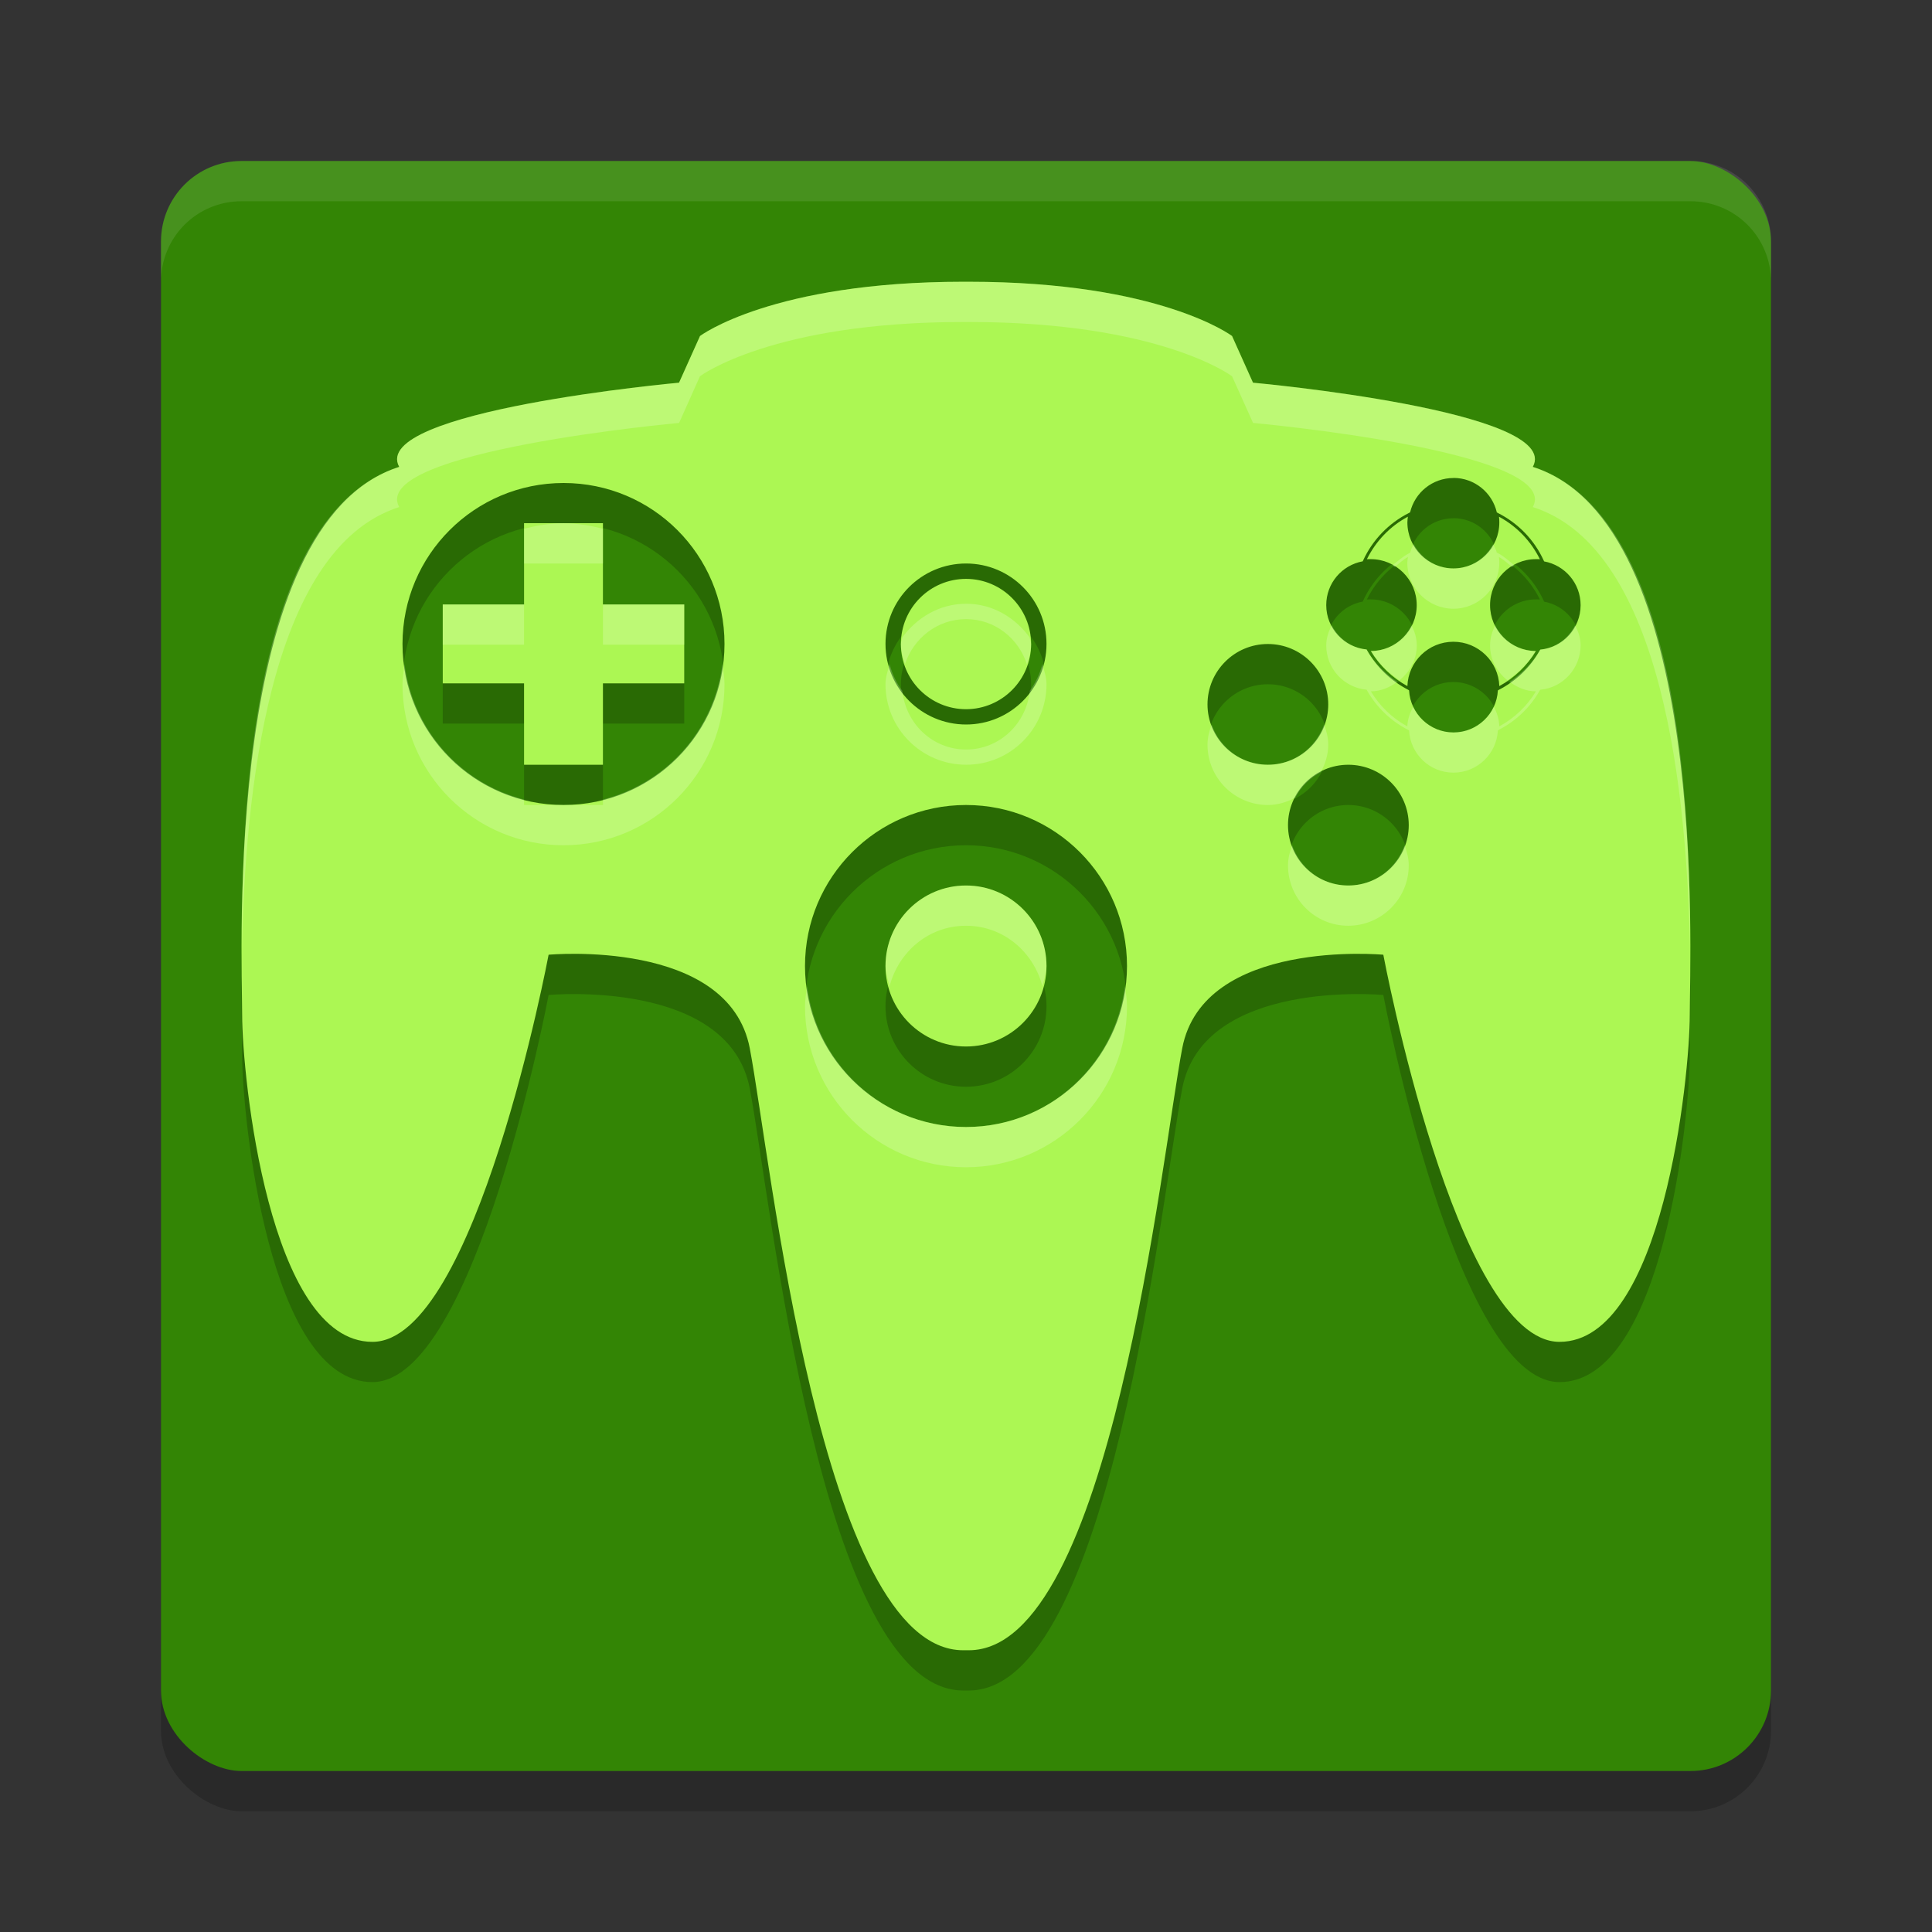
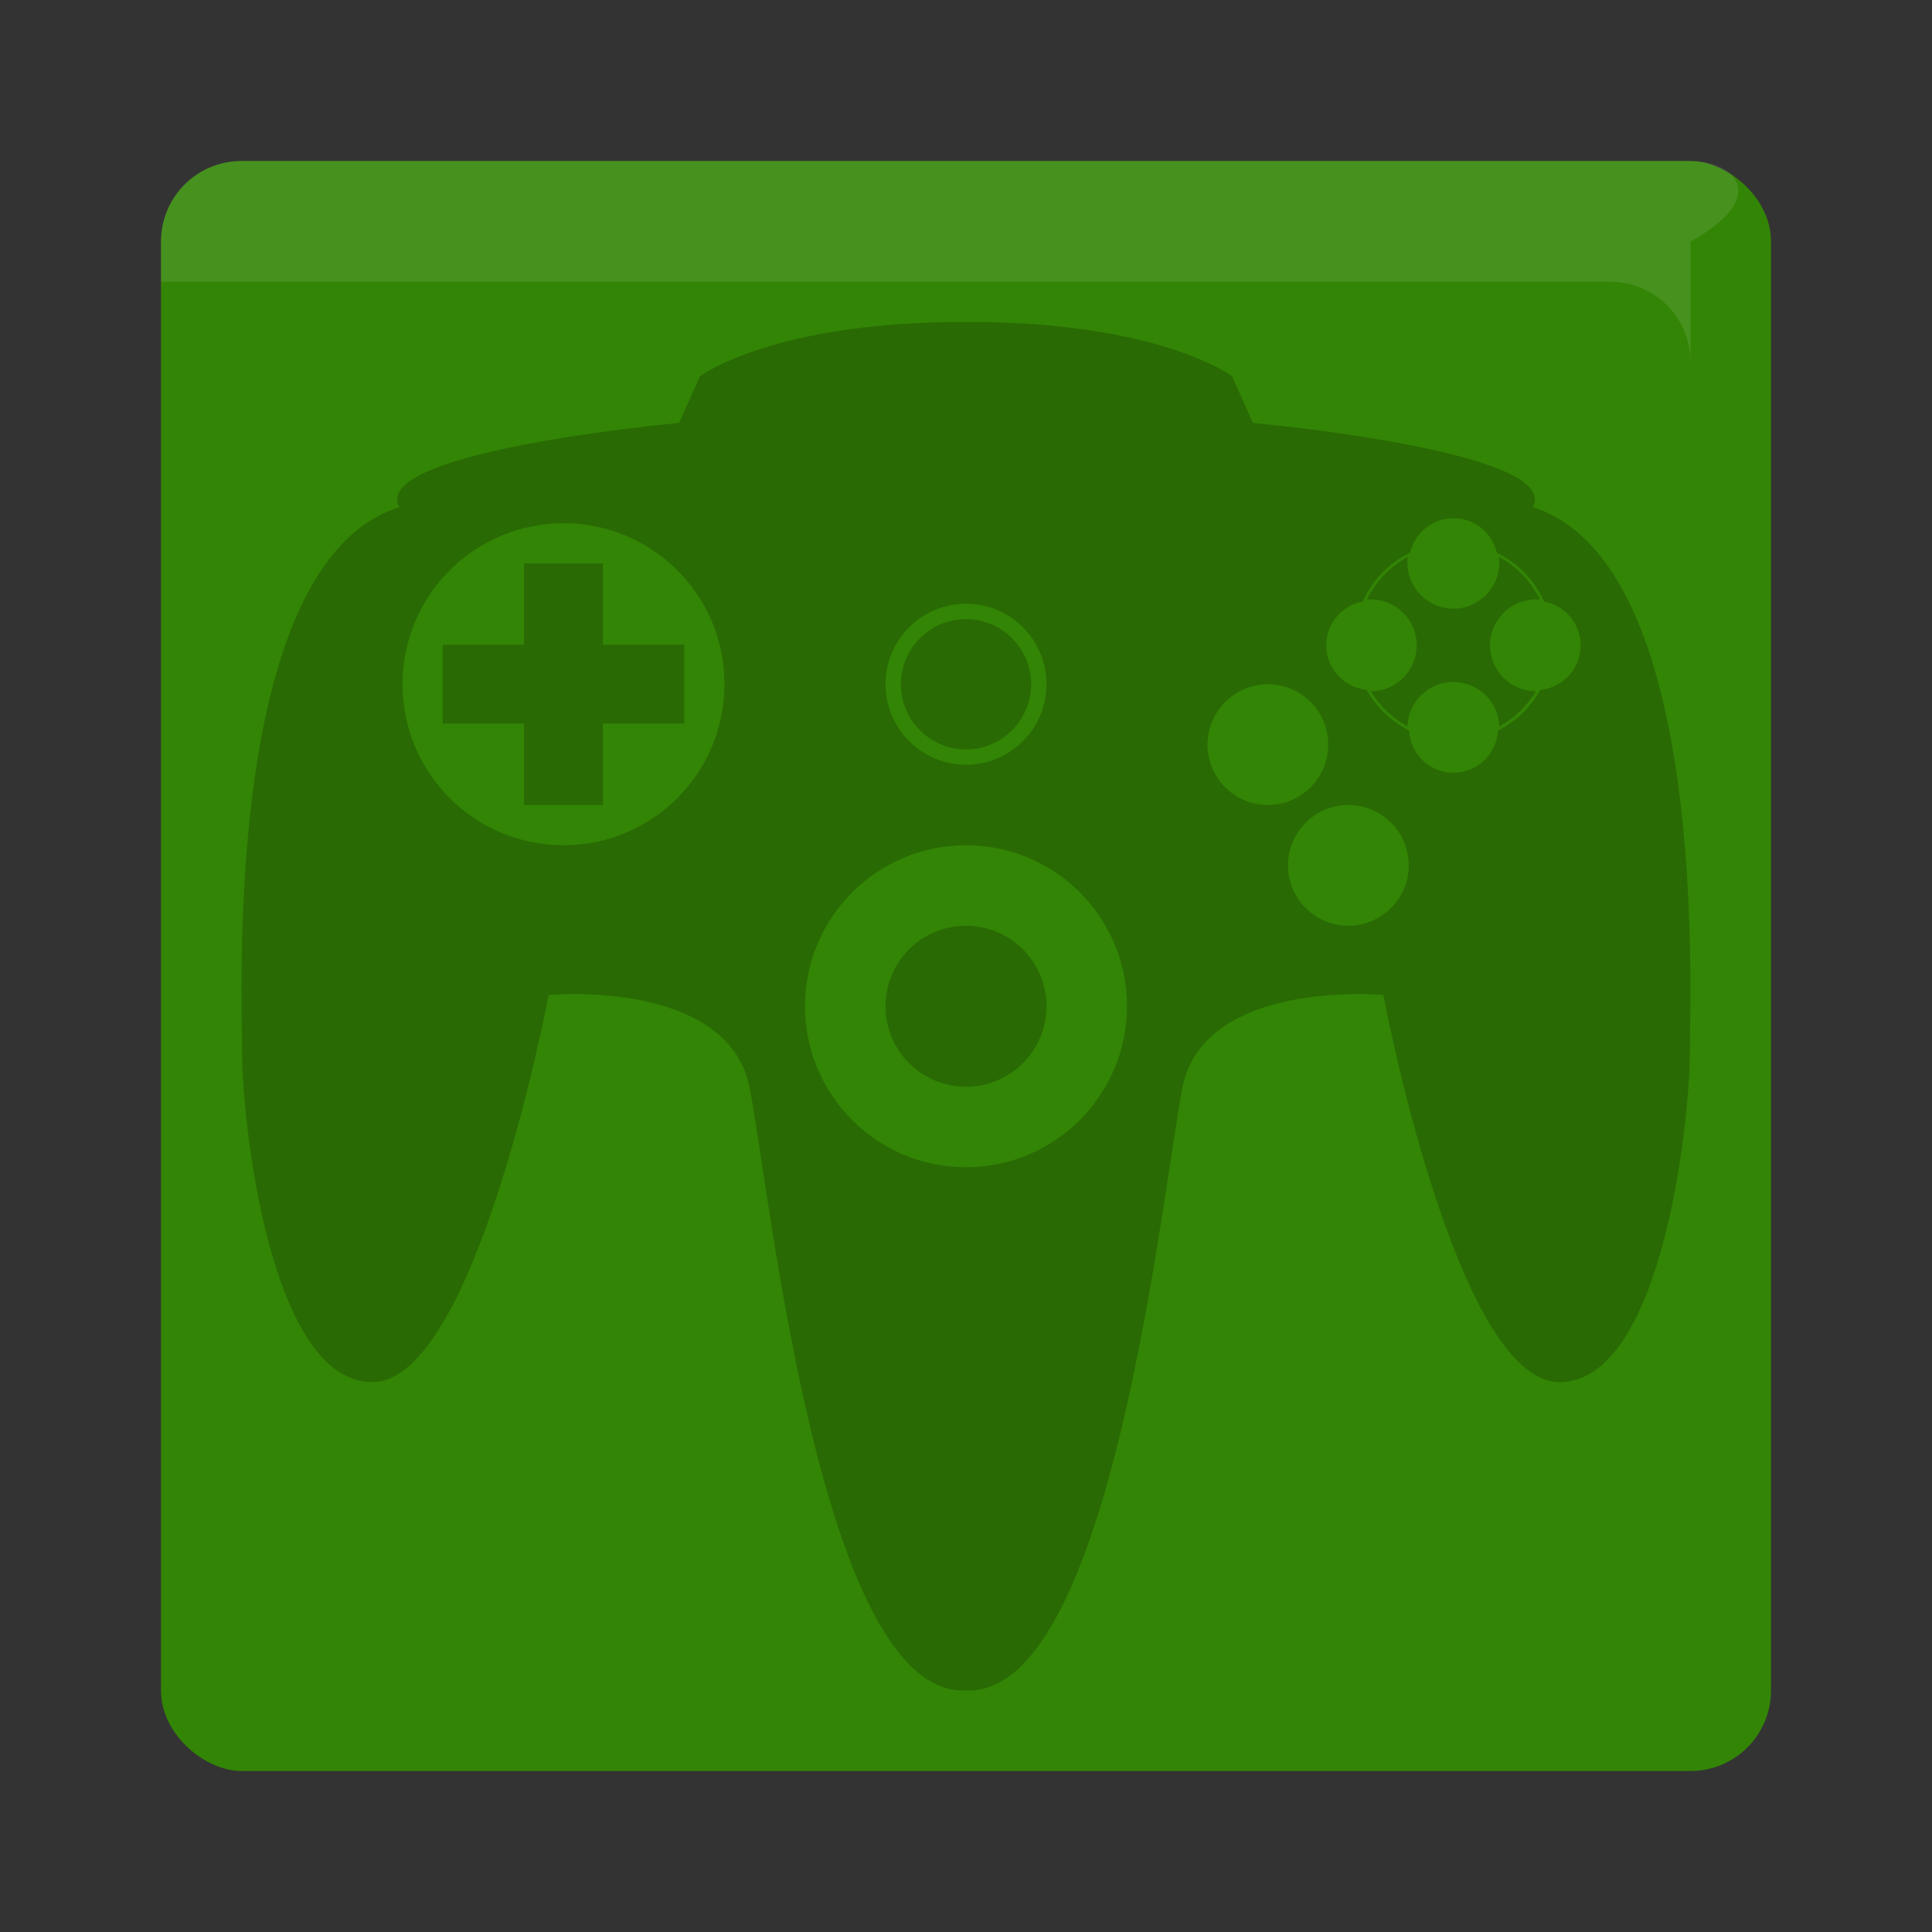
<svg xmlns="http://www.w3.org/2000/svg" width="24" height="24" version="1">
  <rect width="100%" height="100%" fill="#333333" stroke="none" />
-   <rect style="opacity:0.2" width="20" height="20" x="-22.5" y="-22" rx="1" ry="1" transform="matrix(0,-1,-1,0,0,0)" />
  <rect style="fill:#338505" width="20" height="20" x="-22" y="-22" rx="1" ry="1" transform="matrix(0,-1,-1,0,0,0)" />
-   <path style="opacity:0.1;fill:#ffffff" d="M 3,2 C 2.446,2 2,2.446 2,3 v 0.5 c 0,-0.554 0.446,-1 1,-1 h 18 c 0.554,0 1,0.446 1,1 V 3 C 22,2.446 21.554,2 21,2 Z" />
+   <path style="opacity:0.1;fill:#ffffff" d="M 3,2 C 2.446,2 2,2.446 2,3 v 0.5 h 18 c 0.554,0 1,0.446 1,1 V 3 C 22,2.446 21.554,2 21,2 Z" />
  <path style="opacity:0.2" d="M 11.966,4 C 9.589,4 8.696,4.674 8.696,4.674 L 8.435,5.254 c 0,0 -3.856,0.349 -3.476,1.046 -2.19,0.697 -1.951,6.038 -1.951,6.805 0,0.766 0.333,4.064 1.618,4.064 1.285,0 2.189,-4.809 2.189,-4.809 0,0 2.237,-0.208 2.499,1.162 C 9.576,14.893 10.2,21 11.965,21 h 0.07 c 1.765,0 2.39,-6.107 2.651,-7.478 0.262,-1.37 2.498,-1.162 2.498,-1.162 0,0 0.904,4.809 2.189,4.809 1.285,0 1.618,-3.298 1.618,-4.064 0,-0.766 0.239,-6.108 -1.95,-6.805 0.381,-0.697 -3.476,-1.046 -3.476,-1.046 L 15.305,4.674 C 15.305,4.674 14.413,4 12.036,4 Z m 6.09,2.437 c 0.262,0 0.481,0.183 0.538,0.428 l 0.014,0.008 c 0.251,0.126 0.453,0.335 0.569,0.591 l 0.005,0.01 c 0.258,0.047 0.453,0.272 0.453,0.544 -3.99e-4,0.288 -0.22,0.526 -0.501,0.552 l -0.006,0.01 c -0.119,0.211 -0.296,0.381 -0.512,0.491 l -0.009,0.006 C 18.592,9.367 18.351,9.599 18.056,9.599 c -0.295,0 -0.536,-0.232 -0.552,-0.523 l -0.009,-0.006 C 17.28,8.959 17.102,8.789 16.982,8.578 l -0.005,-0.01 c -0.281,-0.026 -0.502,-0.263 -0.502,-0.551 0,-0.272 0.195,-0.497 0.453,-0.544 l 0.005,-0.01 c 0.117,-0.256 0.319,-0.465 0.57,-0.591 l 0.014,-0.008 C 17.575,6.62 17.793,6.438 18.056,6.438 Z M 7.001,6.5 C 8.106,6.5 9,7.394 9,8.499 9,9.604 8.106,10.5 7.001,10.5 5.896,10.5 5,9.604 5,8.499 5,7.394 5.896,6.5 7.001,6.5 Z M 17.488,6.919 c -0.22,0.118 -0.398,0.304 -0.508,0.528 0.017,-0.002 0.032,-0.001 0.048,-0.001 0.315,0 0.571,0.256 0.571,0.571 0,0.315 -0.256,0.57 -0.57,0.57 0.11,0.183 0.266,0.333 0.454,0.436 0.011,-0.306 0.263,-0.551 0.571,-0.551 0.308,0 0.561,0.245 0.571,0.551 0.188,-0.102 0.344,-0.252 0.454,-0.436 -0.314,-6e-4 -0.569,-0.256 -0.569,-0.57 0,-0.315 0.255,-0.571 0.57,-0.571 0.015,0 0.032,-5.5e-4 0.049,0.001 -0.11,-0.224 -0.288,-0.41 -0.508,-0.528 0.003,0.024 0.004,0.048 0.004,0.071 0,0.315 -0.255,0.571 -0.57,0.571 -0.315,0 -0.572,-0.256 -0.572,-0.571 0,-0.023 0.003,-0.047 0.006,-0.071 z M 6.51,6.999 V 8.009 H 5.5 V 8.989 H 6.51 V 10 h 0.98 V 8.989 H 8.5 V 8.009 H 7.49 V 6.999 Z M 12.001,7.5 C 12.553,7.5 13,7.947 13,8.499 13,9.051 12.553,9.5 12.001,9.5 11.449,9.5 11,9.051 11,8.499 11,7.947 11.449,7.5 12.001,7.5 Z m 0,0.191 C 11.554,7.691 11.192,8.053 11.191,8.5 11.191,8.947 11.554,9.31 12.001,9.31 12.447,9.309 12.809,8.946 12.809,8.5 12.808,8.054 12.447,7.692 12.001,7.691 Z M 15.75,8.5 c 0.414,0 0.75,0.336 0.75,0.75 C 16.5,9.664 16.164,10 15.75,10 15.336,10 15,9.664 15,9.25 15,8.836 15.336,8.5 15.75,8.5 Z M 16.749,10 C 17.163,10 17.5,10.336 17.5,10.75 17.5,11.164 17.163,11.5 16.749,11.5 16.335,11.5 16,11.164 16,10.75 16,10.336 16.335,10 16.749,10 Z M 12,10.5 c 1.105,0 2,0.895 2,1.999 C 14,13.603 13.104,14.5 12,14.5 c -1.105,0 -2,-0.896 -2,-2 0,-1.104 0.895,-2 2,-2 z m 0,1 c -0.552,-1.28e-4 -1,0.448 -1,1 -1.28e-4,0.552 0.448,1 1,1 0.552,1.28e-4 1,-0.448 1,-1 1.28e-4,-0.552 -0.448,-1 -1,-1 z" />
-   <path style="fill:#acf753" d="M 11.966,3.5 C 9.589,3.5 8.696,4.174 8.696,4.174 L 8.435,4.754 c 0,0 -3.856,0.349 -3.476,1.046 -2.19,0.697 -1.951,6.038 -1.951,6.805 0,0.766 0.333,4.064 1.618,4.064 1.285,0 2.189,-4.809 2.189,-4.809 0,0 2.237,-0.208 2.499,1.162 C 9.576,14.393 10.2,20.5 11.965,20.5 h 0.07 c 1.765,0 2.39,-6.107 2.651,-7.478 0.262,-1.37 2.498,-1.162 2.498,-1.162 0,0 0.904,4.809 2.189,4.809 1.285,0 1.618,-3.298 1.618,-4.064 0,-0.766 0.239,-6.108 -1.95,-6.805 0.381,-0.697 -3.476,-1.046 -3.476,-1.046 L 15.305,4.174 c 0,0 -0.892,-0.674 -3.269,-0.674 z m 6.09,2.437 c 0.262,0 0.481,0.183 0.538,0.428 l 0.014,0.008 c 0.251,0.126 0.453,0.335 0.569,0.591 l 0.005,0.01 c 0.258,0.047 0.453,0.272 0.453,0.544 -3.99e-4,0.288 -0.22,0.526 -0.501,0.552 l -0.006,0.01 c -0.119,0.211 -0.296,0.381 -0.512,0.491 l -0.009,0.006 C 18.592,8.867 18.351,9.099 18.056,9.099 c -0.295,0 -0.536,-0.232 -0.552,-0.523 l -0.009,-0.006 C 17.28,8.459 17.102,8.289 16.982,8.078 l -0.005,-0.01 c -0.281,-0.026 -0.502,-0.263 -0.502,-0.551 0,-0.272 0.195,-0.497 0.453,-0.544 l 0.005,-0.01 c 0.117,-0.256 0.319,-0.465 0.57,-0.591 l 0.014,-0.008 C 17.575,6.12 17.793,5.938 18.056,5.938 Z M 7.001,6 C 8.106,6 9,6.894 9,7.999 9,9.104 8.106,10 7.001,10 5.896,10 5,9.104 5,7.999 5,6.894 5.896,6 7.001,6 Z M 17.488,6.419 c -0.22,0.118 -0.398,0.304 -0.508,0.528 0.017,-0.002 0.032,-0.001 0.048,-0.001 0.315,0 0.571,0.256 0.571,0.571 0,0.315 -0.256,0.57 -0.57,0.57 0.11,0.183 0.266,0.333 0.454,0.436 0.011,-0.306 0.263,-0.551 0.571,-0.551 0.308,0 0.561,0.245 0.571,0.551 0.188,-0.102 0.344,-0.252 0.454,-0.436 -0.314,-6e-4 -0.569,-0.256 -0.569,-0.57 0,-0.315 0.255,-0.571 0.57,-0.571 0.015,0 0.032,-5.5e-4 0.049,0.001 -0.11,-0.224 -0.288,-0.41 -0.508,-0.528 0.003,0.024 0.004,0.048 0.004,0.071 0,0.315 -0.255,0.571 -0.57,0.571 -0.315,0 -0.572,-0.256 -0.572,-0.571 0,-0.023 0.003,-0.047 0.006,-0.071 z M 6.51,6.499 V 7.509 H 5.5 V 8.489 H 6.51 V 9.5 h 0.98 V 8.489 H 8.5 V 7.509 H 7.49 V 6.499 Z M 12.001,7 C 12.553,7 13,7.447 13,7.999 13,8.551 12.553,9 12.001,9 11.449,9 11,8.551 11,7.999 11,7.447 11.449,7 12.001,7 Z m 0,0.191 C 11.554,7.191 11.192,7.553 11.191,8 11.191,8.447 11.554,8.81 12.001,8.81 12.447,8.809 12.809,8.446 12.809,8 12.808,7.554 12.447,7.192 12.001,7.191 Z M 15.75,8 C 16.164,8 16.5,8.336 16.5,8.75 16.5,9.164 16.164,9.5 15.75,9.5 15.336,9.5 15,9.164 15,8.75 15,8.336 15.336,8 15.75,8 Z m 0.999,1.5 C 17.163,9.5 17.5,9.836 17.5,10.25 17.5,10.664 17.163,11 16.749,11 16.335,11 16,10.664 16,10.25 16,9.836 16.335,9.5 16.749,9.5 Z M 12,10 c 1.105,0 2,0.895 2,1.999 C 14,13.103 13.104,14 12,14 c -1.105,0 -2,-0.896 -2,-2 0,-1.104 0.895,-2 2,-2 z m 0,1 c -0.552,-1.28e-4 -1,0.448 -1,1 -1.28e-4,0.552 0.448,1 1,1 0.552,1.28e-4 1,-0.448 1,-1 1.28e-4,-0.552 -0.448,-1 -1,-1 z" />
-   <path style="opacity:0.2;fill:#ffffff" d="M 11.967 3.5 C 9.59 3.5 8.695 4.174 8.695 4.174 L 8.436 4.754 C 8.436 4.754 4.578 5.102 4.959 5.799 C 3.118 6.385 2.999 10.11 3.006 11.783 C 3.044 9.921 3.326 6.819 4.959 6.299 C 4.578 5.602 8.436 5.254 8.436 5.254 L 8.695 4.674 C 8.695 4.674 9.59 4 11.967 4 L 12.037 4 C 14.414 4 15.305 4.674 15.305 4.674 L 15.566 5.254 C 15.566 5.254 19.422 5.602 19.041 6.299 C 20.674 6.818 20.956 9.921 20.994 11.783 C 21.001 10.11 20.882 6.384 19.041 5.799 C 19.422 5.102 15.566 4.754 15.566 4.754 L 15.305 4.174 C 15.305 4.174 14.414 3.5 12.037 3.5 L 11.967 3.5 z M 7 6.5 C 6.83 6.5 6.668 6.528 6.51 6.568 L 6.51 7 L 7.49 7 L 7.49 6.568 C 7.333 6.529 7.17 6.5 7 6.5 z M 17.561 6.76 C 17.544 6.794 17.526 6.827 17.518 6.865 L 17.504 6.873 C 17.427 6.912 17.364 6.97 17.297 7.023 C 17.307 7.029 17.316 7.037 17.326 7.043 C 17.38 7.001 17.428 6.953 17.488 6.92 L 17.49 6.92 C 17.487 6.944 17.482 6.967 17.482 6.99 C 17.482 7.305 17.74 7.562 18.055 7.562 C 18.37 7.562 18.625 7.305 18.625 6.99 C 18.625 6.967 18.624 6.944 18.621 6.92 C 18.682 6.953 18.731 7.001 18.785 7.043 C 18.795 7.037 18.803 7.029 18.812 7.023 C 18.746 6.97 18.684 6.91 18.607 6.871 L 18.594 6.865 C 18.585 6.828 18.565 6.794 18.549 6.76 C 18.452 6.937 18.27 7.062 18.055 7.062 C 17.839 7.062 17.658 6.937 17.561 6.76 z M 12.002 7.5 C 11.671 7.5 11.391 7.671 11.209 7.918 C 11.206 7.946 11.191 7.971 11.191 8 C 11.191 8.089 11.216 8.17 11.242 8.25 C 11.349 7.928 11.644 7.691 12.002 7.691 C 12.361 7.692 12.652 7.93 12.758 8.254 C 12.785 8.173 12.809 8.09 12.809 8 C 12.809 7.971 12.794 7.946 12.791 7.918 C 12.609 7.671 12.332 7.5 12.002 7.5 z M 5.5 7.508 L 5.5 8.008 L 6.51 8.008 L 6.51 7.508 L 5.5 7.508 z M 7.49 7.508 L 7.49 8.008 L 8.5 8.008 L 8.5 7.508 L 7.49 7.508 z M 16.543 7.768 C 16.504 7.844 16.475 7.926 16.475 8.018 C 16.475 8.306 16.695 8.542 16.977 8.568 L 16.982 8.578 C 17.102 8.789 17.279 8.958 17.494 9.068 L 17.504 9.074 C 17.52 9.366 17.759 9.598 18.055 9.598 C 18.35 9.598 18.592 9.366 18.607 9.074 L 18.615 9.068 C 18.831 8.958 19.008 8.789 19.127 8.578 L 19.135 8.568 C 19.416 8.542 19.634 8.304 19.635 8.016 C 19.635 7.924 19.606 7.844 19.566 7.768 C 19.482 7.931 19.326 8.051 19.135 8.068 L 19.127 8.078 C 19.036 8.239 18.904 8.366 18.754 8.471 C 18.848 8.539 18.956 8.588 19.08 8.588 C 18.97 8.771 18.813 8.921 18.625 9.023 C 18.622 8.935 18.596 8.853 18.557 8.779 C 18.468 8.968 18.276 9.098 18.055 9.098 C 17.833 9.098 17.643 8.968 17.555 8.779 C 17.515 8.854 17.486 8.934 17.482 9.023 C 17.294 8.921 17.14 8.771 17.029 8.588 C 17.154 8.588 17.263 8.539 17.357 8.471 C 17.207 8.366 17.074 8.239 16.982 8.078 L 16.977 8.068 C 16.785 8.051 16.628 7.93 16.543 7.768 z M 17.535 7.768 C 17.442 7.955 17.253 8.087 17.029 8.088 C 17.118 8.236 17.243 8.354 17.385 8.451 C 17.512 8.347 17.6 8.195 17.6 8.018 C 17.6 7.927 17.573 7.844 17.535 7.768 z M 18.574 7.768 C 18.536 7.844 18.51 7.927 18.51 8.018 C 18.51 8.195 18.597 8.347 18.725 8.451 C 18.866 8.354 18.991 8.236 19.08 8.088 C 18.857 8.087 18.667 7.955 18.574 7.768 z M 5.025 8.25 C 5.015 8.333 5 8.415 5 8.5 C 5 9.605 5.895 10.5 7 10.5 C 8.105 10.5 9 9.605 9 8.5 C 9 8.415 8.985 8.333 8.975 8.25 C 8.871 9.071 8.277 9.732 7.49 9.932 L 7.49 10 L 7 10 L 6.51 10 L 6.51 9.932 C 5.723 9.732 5.129 9.07 5.025 8.25 z M 11.051 8.25 C 11.029 8.332 11 8.412 11 8.5 C 11 9.052 11.45 9.5 12.002 9.5 C 12.554 9.5 13 9.052 13 8.5 C 13 8.412 12.971 8.332 12.949 8.25 C 12.917 8.372 12.865 8.481 12.793 8.58 C 12.751 8.987 12.42 9.31 12.002 9.311 C 11.584 9.311 11.252 8.989 11.209 8.582 C 11.135 8.482 11.083 8.373 11.051 8.25 z M 15.051 9 C 15.023 9.079 15 9.162 15 9.25 C 15 9.664 15.336 10 15.75 10 C 15.874 10 15.987 9.963 16.09 9.91 C 16.161 9.773 16.271 9.663 16.408 9.592 C 16.463 9.488 16.5 9.375 16.5 9.25 C 16.5 9.162 16.477 9.079 16.449 9 C 16.345 9.289 16.075 9.5 15.75 9.5 C 15.424 9.5 15.154 9.29 15.051 9 z M 16.051 10.5 C 16.023 10.579 16 10.662 16 10.75 C 16 11.164 16.334 11.5 16.748 11.5 C 17.162 11.5 17.5 11.164 17.5 10.75 C 17.5 10.662 17.477 10.579 17.449 10.5 C 17.345 10.79 17.074 11 16.748 11 C 16.422 11 16.154 10.79 16.051 10.5 z M 12 11 C 11.448 11 11 11.448 11 12 C 11 12.089 11.029 12.168 11.051 12.25 C 11.164 11.822 11.537 11.5 12 11.5 C 12.463 11.5 12.836 11.822 12.949 12.25 C 12.971 12.168 13 12.089 13 12 C 13 11.448 12.552 11 12 11 z M 10.025 12.25 C 10.015 12.333 10 12.414 10 12.5 C 10 13.604 10.895 14.5 12 14.5 C 13.104 14.5 14 13.604 14 12.5 C 14 12.415 13.985 12.333 13.975 12.25 C 13.85 13.235 13.019 14 12 14 C 10.981 14 10.15 13.235 10.025 12.25 z" />
</svg>